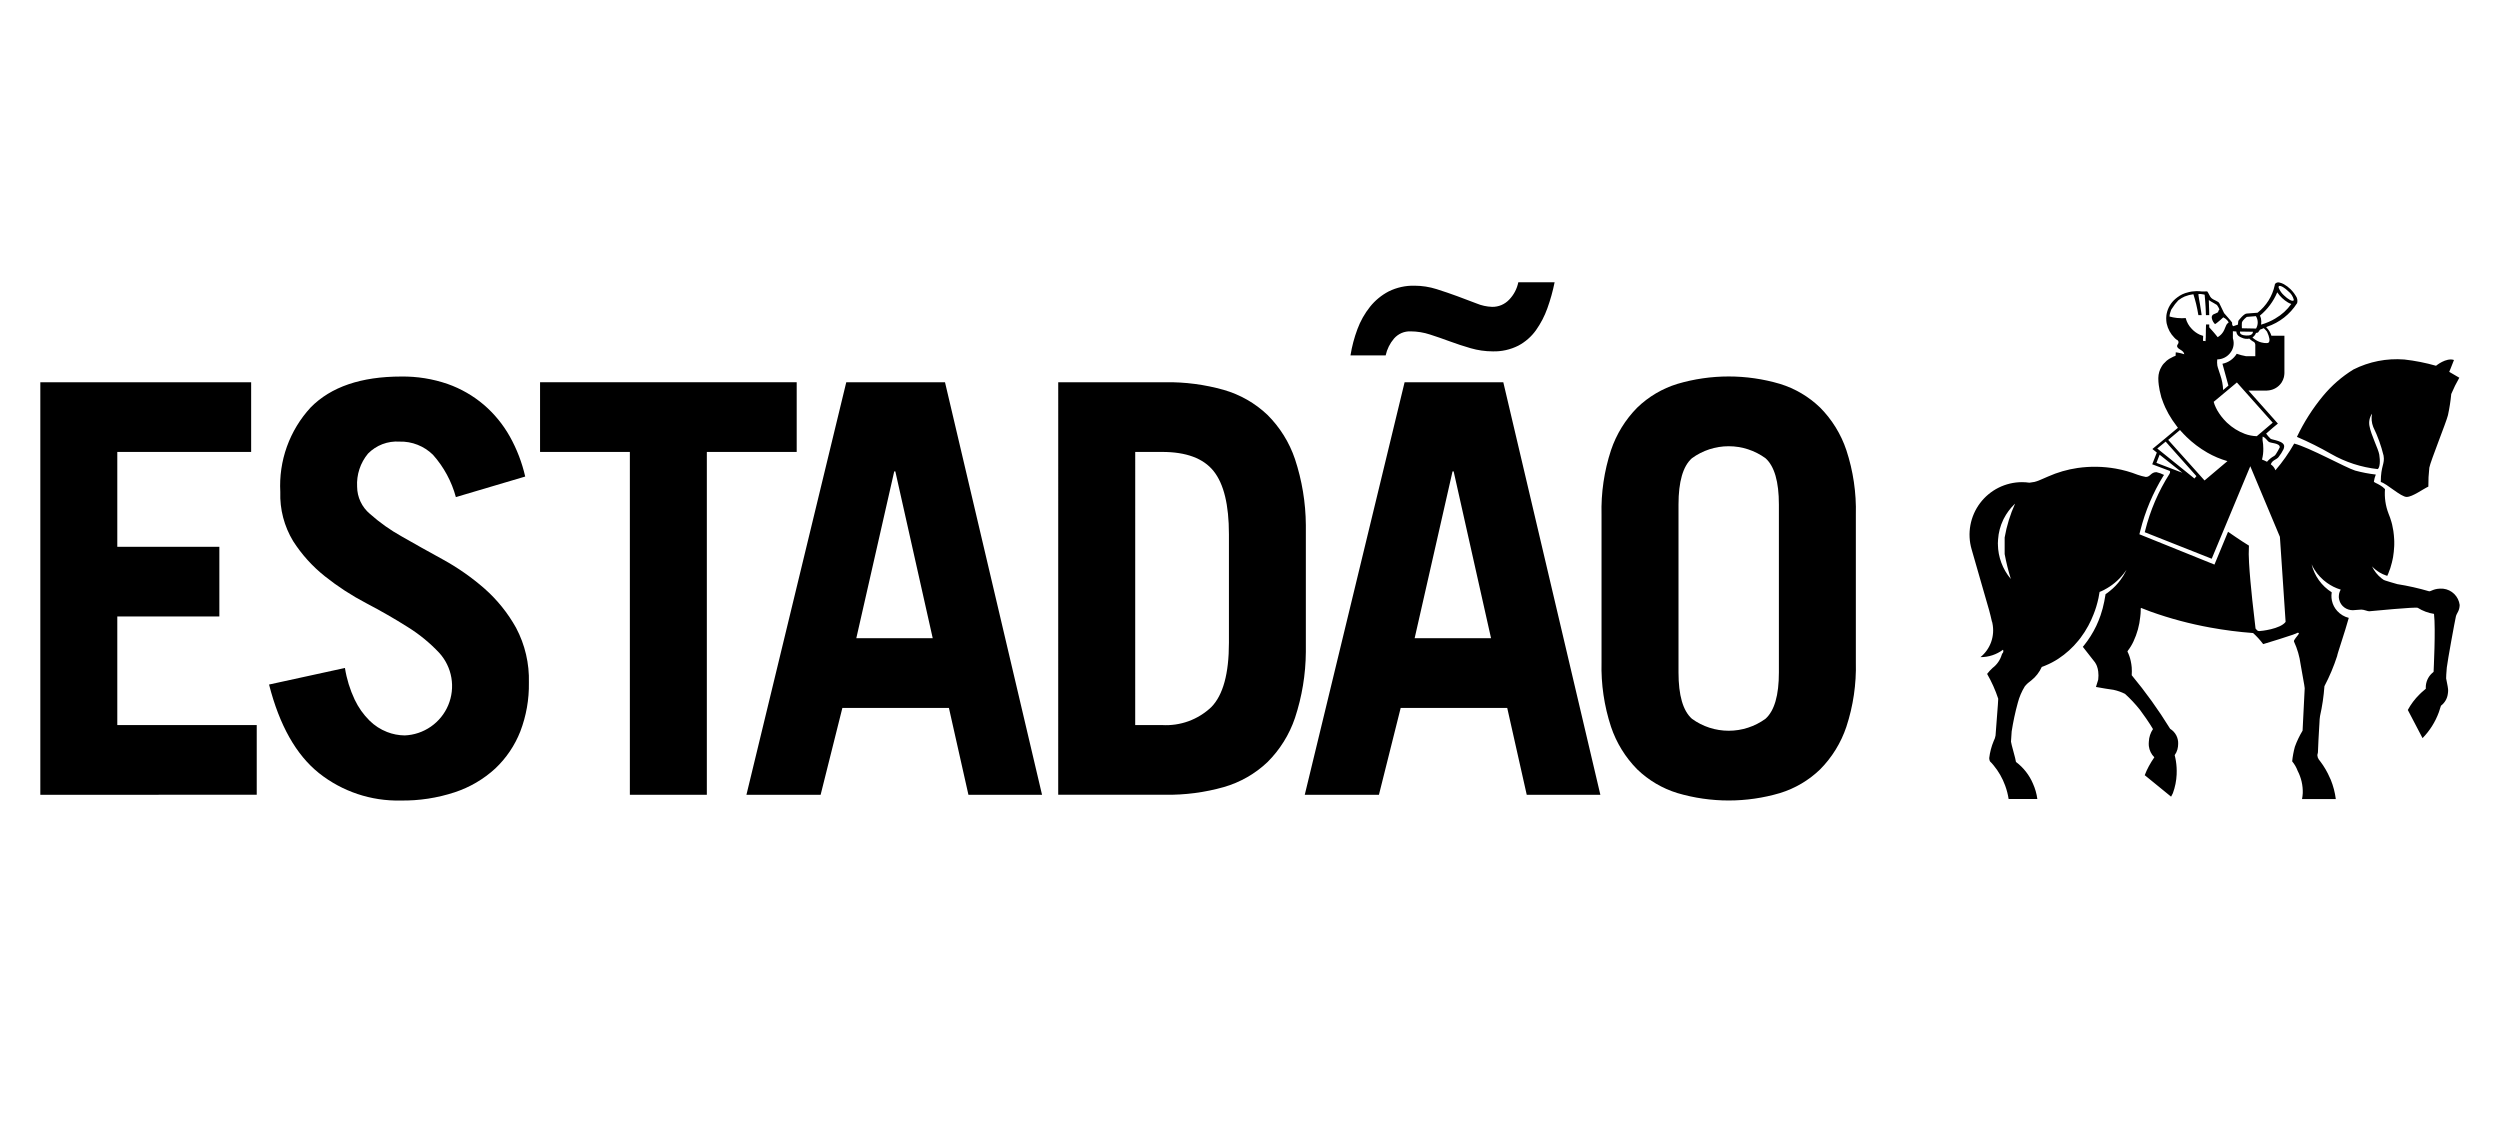
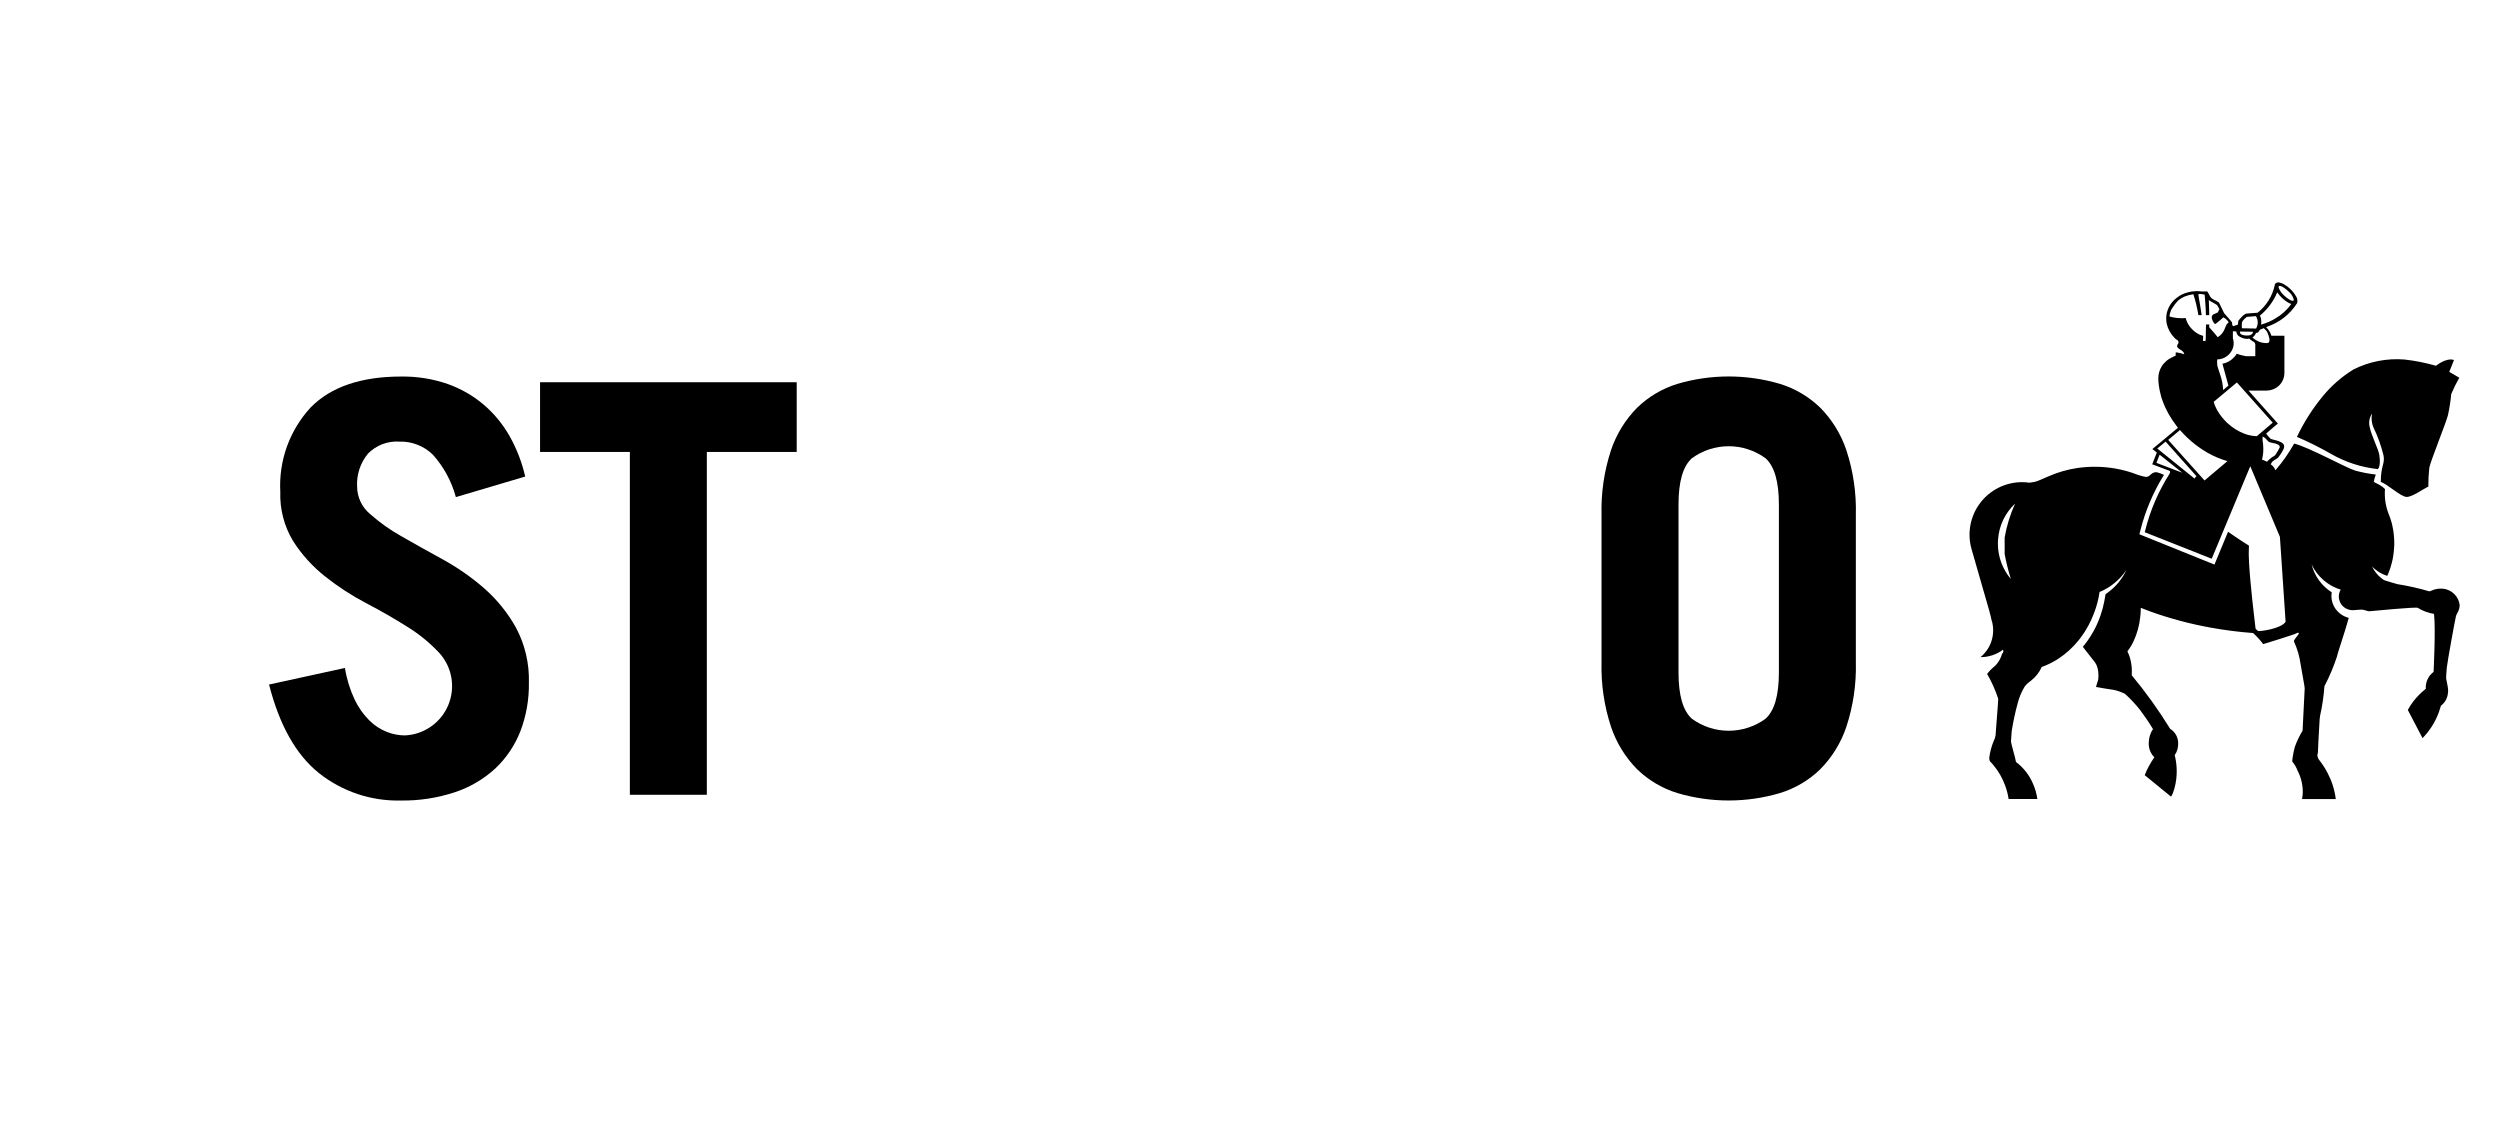
<svg xmlns="http://www.w3.org/2000/svg" width="124" height="56" viewBox="0 0 124 56" fill="none">
-   <rect width="124" height="56" fill="white" />
  <path d="M121.582 19.542C121.548 19.896 121.494 20.247 121.418 20.595C121.336 20.939 120.552 22.877 120.494 23.198C120.459 23.509 120.443 23.823 120.446 24.136C120.208 24.24 119.661 24.648 119.371 24.648C119.081 24.648 118.389 23.986 118.087 23.907C118.087 23.089 118.298 23.021 118.225 22.598C118.106 22.108 117.935 21.633 117.714 21.18C117.631 20.97 117.609 20.741 117.653 20.519C117.593 20.606 117.551 20.704 117.529 20.806C117.507 20.91 117.505 21.016 117.524 21.119C117.6 21.572 117.961 22.252 118.012 22.551C118.063 22.849 118.048 23.192 117.935 23.267C117.121 23.179 116.334 22.923 115.623 22.516C115.075 22.201 114.509 21.918 113.928 21.669C114.274 20.94 114.709 20.258 115.223 19.637C115.65 19.121 116.158 18.679 116.728 18.328C117.509 17.934 118.382 17.763 119.253 17.831C119.785 17.891 120.312 17.995 120.827 18.142C120.827 18.142 121.331 17.724 121.717 17.855C121.608 18.146 121.482 18.444 121.482 18.444L121.982 18.735C121.832 18.995 121.699 19.264 121.583 19.54L121.582 19.542ZM99.096 27.005C99.105 27.625 99.326 28.223 99.722 28.699C99.726 28.702 99.731 28.709 99.736 28.712C99.611 28.309 99.509 27.898 99.431 27.483V26.659C99.532 26.081 99.705 25.518 99.947 24.983C99.942 24.986 99.942 24.99 99.94 24.99C99.937 24.99 99.921 25.007 99.913 25.013C99.702 25.22 99.525 25.459 99.39 25.722L99.36 25.782C99.213 26.089 99.126 26.421 99.104 26.76C99.099 26.827 99.094 26.892 99.094 26.959C99.094 26.973 99.099 26.988 99.099 27.004L99.096 27.005ZM112.781 22.629C112.824 22.604 112.86 22.569 112.884 22.527C112.956 22.417 113.021 22.302 113.078 22.184C113.078 21.966 112.621 21.989 112.525 21.911C112.428 21.833 112.384 21.72 112.232 21.654L112.225 21.677C112.221 21.717 112.221 21.771 112.221 21.822C112.247 21.963 112.26 22.106 112.26 22.249C112.264 22.433 112.242 22.616 112.195 22.794C112.28 22.826 112.363 22.862 112.443 22.904C112.538 22.792 112.653 22.698 112.781 22.626L112.781 22.629ZM112.726 20.964L110.95 18.97L109.799 19.931L109.843 20.071C109.883 20.17 109.928 20.266 109.98 20.359C110.039 20.459 110.103 20.555 110.173 20.647C110.253 20.75 110.339 20.848 110.432 20.94C110.446 20.953 110.461 20.965 110.473 20.978C110.725 21.215 111.022 21.399 111.346 21.521C111.535 21.59 111.735 21.629 111.937 21.635L112.729 20.963L112.726 20.964ZM111.863 17.664V17.139C111.866 17.109 111.863 17.078 111.854 17.049C111.844 17.02 111.829 16.993 111.808 16.97C111.74 16.936 111.677 16.894 111.62 16.845C111.6 16.829 111.581 16.81 111.566 16.795C111.443 16.821 111.316 16.807 111.202 16.754C111.138 16.733 111.078 16.7 111.026 16.657C110.995 16.63 110.97 16.597 110.952 16.56C110.934 16.524 110.924 16.483 110.922 16.443C110.863 16.443 110.806 16.436 110.751 16.429V16.77C110.755 16.784 110.757 16.8 110.76 16.812C110.793 16.925 110.799 17.044 110.778 17.159C110.757 17.274 110.71 17.383 110.64 17.477C110.565 17.584 110.465 17.671 110.349 17.732C110.234 17.792 110.105 17.825 109.975 17.827C109.964 17.927 109.965 18.027 109.979 18.127C109.992 18.218 110.088 18.465 110.125 18.599C110.209 18.84 110.257 19.091 110.268 19.346L110.53 19.125C110.476 18.914 110.411 18.695 110.352 18.478C110.311 18.329 110.269 18.184 110.233 18.042C110.379 18.013 110.517 17.954 110.639 17.869C110.761 17.784 110.864 17.674 110.942 17.547C111.091 17.599 111.243 17.639 111.399 17.667H111.86L111.863 17.664ZM112.525 16.989C112.596 16.918 112.579 16.745 112.445 16.451C112.396 16.388 112.341 16.329 112.282 16.276C112.177 16.33 112.134 16.33 112.098 16.349C112.07 16.396 112.039 16.441 112.005 16.483C111.981 16.511 111.919 16.5 111.896 16.52C111.861 16.609 111.8 16.685 111.721 16.738C111.822 16.832 111.94 16.906 112.069 16.956C112.156 16.991 112.451 17.057 112.524 16.991L112.525 16.989ZM112.865 15.791C113.175 15.612 113.442 15.369 113.648 15.077C113.591 15.058 113.537 15.033 113.484 15.004C113.272 14.877 113.09 14.704 112.951 14.499C112.764 14.948 112.469 15.344 112.093 15.653C112.111 15.689 112.125 15.727 112.136 15.766C112.14 15.777 112.143 15.79 112.145 15.802C112.165 15.901 112.166 16.002 112.15 16.102C112.402 16.03 112.644 15.926 112.868 15.791H112.865ZM113.753 14.908C113.753 14.908 113.759 14.908 113.76 14.905C113.765 14.901 113.768 14.895 113.771 14.889C113.773 14.883 113.774 14.877 113.773 14.87C113.732 14.703 113.636 14.554 113.5 14.448C113.426 14.375 113.344 14.31 113.257 14.253C113.162 14.194 113.087 14.17 113.044 14.185C113.039 14.188 113.035 14.19 113.03 14.194C113.026 14.2 113.023 14.207 113.022 14.214C113.015 14.237 113.016 14.262 113.026 14.284C113.085 14.426 113.175 14.553 113.29 14.655C113.484 14.843 113.689 14.957 113.754 14.908L113.753 14.908ZM111.894 15.681C111.894 15.677 111.445 15.717 111.445 15.717C111.445 15.717 111.227 15.871 111.198 16.005C111.192 16.097 111.192 16.19 111.198 16.282L111.9 16.296C111.955 16.203 111.984 16.096 111.983 15.988C111.982 15.88 111.952 15.774 111.894 15.682V15.681ZM111.397 16.641C111.765 16.668 111.745 16.455 111.745 16.455L111.11 16.445C111.11 16.445 111.029 16.619 111.397 16.641ZM110.475 15.889C110.418 15.828 110.351 15.777 110.276 15.739C110.197 15.811 110.092 15.911 109.991 15.988C109.987 15.992 109.987 15.995 109.981 15.995C109.946 16.027 109.906 16.054 109.864 16.076C109.792 16.005 109.741 15.917 109.715 15.821C109.707 15.799 109.703 15.775 109.702 15.752C109.699 15.719 109.706 15.685 109.723 15.656C109.739 15.626 109.764 15.603 109.795 15.588C109.87 15.56 109.943 15.527 110.013 15.488C110.023 15.434 110.047 15.384 110.083 15.344C110.051 15.267 110.01 15.194 109.96 15.126L109.769 15.013C109.695 14.975 109.624 14.931 109.557 14.883C109.557 15.004 109.567 15.077 109.566 15.166V15.196C109.566 15.246 109.571 15.298 109.573 15.348C109.573 15.443 109.578 15.536 109.578 15.63H109.414C109.415 15.598 109.413 15.567 109.41 15.536C109.41 15.482 109.41 15.436 109.405 15.382C109.401 15.329 109.398 15.273 109.397 15.222C109.386 15.011 109.368 14.808 109.35 14.616C109.327 14.608 109.304 14.603 109.281 14.601C109.24 14.594 109.198 14.589 109.157 14.582H109.135C109.103 14.582 109.072 14.585 109.041 14.585C109.032 14.609 109.104 15.029 109.121 15.104C109.129 15.144 109.198 15.586 109.2 15.611V15.63H109.045L109.041 15.637C109.008 15.443 108.972 15.255 108.928 15.075C108.887 14.907 108.84 14.747 108.792 14.594C108.644 14.613 108.499 14.65 108.36 14.706C108.356 14.709 108.351 14.709 108.347 14.713C108.252 14.755 108.162 14.807 108.08 14.871C108.066 14.88 108.052 14.891 108.04 14.901C107.984 14.96 107.931 15.021 107.881 15.085C107.807 15.188 107.746 15.283 107.702 15.346C107.675 15.384 107.675 15.436 107.647 15.494C107.637 15.525 107.628 15.556 107.621 15.587C107.615 15.621 107.61 15.655 107.608 15.689V15.695C107.616 15.698 107.625 15.701 107.633 15.705C107.687 15.719 107.734 15.732 107.784 15.741C107.915 15.768 108.048 15.782 108.182 15.782C108.193 15.782 108.207 15.785 108.218 15.785C108.282 15.785 108.345 15.782 108.408 15.775H108.413V15.785C108.465 15.985 108.568 16.167 108.713 16.314C108.825 16.435 108.959 16.532 109.109 16.601C109.143 16.617 109.178 16.629 109.214 16.639C109.235 16.646 109.254 16.653 109.277 16.66C109.273 16.693 109.272 16.726 109.273 16.759C109.273 16.81 109.273 16.86 109.268 16.905L109.396 16.92C109.396 16.877 109.4 16.831 109.402 16.79C109.401 16.772 109.403 16.753 109.407 16.735V16.65C109.407 16.595 109.406 16.544 109.41 16.486V16.396C109.41 16.342 109.41 16.287 109.415 16.233V16.203C109.415 16.182 109.419 16.163 109.419 16.148V16.093H109.578V16.235C109.589 16.249 109.602 16.261 109.613 16.276C109.614 16.276 109.614 16.276 109.615 16.276C109.615 16.276 109.616 16.276 109.616 16.277C109.617 16.277 109.617 16.277 109.617 16.278C109.617 16.278 109.618 16.279 109.618 16.279C109.676 16.342 109.735 16.412 109.793 16.476C109.81 16.497 109.827 16.517 109.843 16.535C109.848 16.538 109.852 16.543 109.854 16.547C109.861 16.555 109.867 16.562 109.873 16.57C109.916 16.62 109.959 16.672 109.997 16.724C110.046 16.695 110.092 16.66 110.134 16.622C110.172 16.589 110.206 16.551 110.235 16.51C110.25 16.49 110.263 16.47 110.276 16.45C110.293 16.422 110.308 16.393 110.322 16.363C110.329 16.342 110.34 16.323 110.348 16.302C110.354 16.293 110.358 16.283 110.36 16.272C110.375 16.231 110.392 16.191 110.412 16.152C110.437 16.088 110.482 16.034 110.541 15.998C110.527 15.958 110.504 15.922 110.475 15.892V15.889ZM108.293 21.51L108.2 21.411C108.179 21.387 108.159 21.364 108.139 21.343C108.139 21.338 108.131 21.333 108.129 21.328L107.543 21.819L109.345 23.831L109.416 23.772L110.481 22.872C110.132 22.772 109.797 22.631 109.483 22.45C109.103 22.231 108.752 21.966 108.439 21.66C108.431 21.653 108.424 21.645 108.418 21.636C108.393 21.613 108.37 21.591 108.347 21.566C108.328 21.549 108.31 21.531 108.293 21.512L108.293 21.51ZM107.01 22.241L107.002 22.248L107.535 22.676L108.844 23.734L108.943 23.617L107.605 22.117L107.568 22.078C107.568 22.078 107.558 22.074 107.562 22.067L107.417 21.904L107.009 22.239L107.01 22.241ZM106.959 22.959L106.978 22.965L108.15 23.413L108.243 23.448L107.166 22.591L107.117 22.553L106.959 22.959ZM98.801 30.838C98.755 30.641 98.708 30.431 98.661 30.268L98.298 29.008L97.79 27.239C97.678 26.851 97.659 26.444 97.732 26.047C97.805 25.651 97.969 25.277 98.211 24.955C98.453 24.633 98.766 24.372 99.126 24.191C99.487 24.011 99.884 23.916 100.287 23.915C100.412 23.915 100.536 23.924 100.66 23.942C100.744 23.933 100.828 23.92 100.911 23.903C100.951 23.895 100.991 23.883 101.029 23.868C101.059 23.859 101.089 23.848 101.117 23.836C101.172 23.816 101.226 23.791 101.287 23.764C101.383 23.72 101.484 23.677 101.58 23.637C102.047 23.429 102.541 23.286 103.047 23.212C103.675 23.122 104.313 23.133 104.938 23.242C105.309 23.308 105.673 23.41 106.025 23.548C106.158 23.595 106.295 23.632 106.434 23.657C106.66 23.657 106.68 23.419 106.959 23.419C107.09 23.449 107.218 23.495 107.338 23.557C107.338 23.557 107.3 23.611 107.298 23.611C106.785 24.448 106.401 25.358 106.162 26.31C106.157 26.326 106.152 26.343 106.149 26.36L106.114 26.5C106.114 26.5 109.827 27.996 109.837 28.003C109.863 27.94 110.511 26.376 110.511 26.376C110.511 26.376 111.193 26.852 111.547 27.062C111.532 27.347 111.534 27.632 111.553 27.916C111.615 29.024 111.814 30.666 111.875 31.176C111.93 31.24 111.968 31.302 112.055 31.302C112.141 31.302 113.103 31.201 113.366 30.846L113.203 28.41L113.083 26.626L111.811 23.595L111.614 23.124L111.239 24.023L109.701 27.713L106.38 26.398C106.38 26.388 106.385 26.38 106.385 26.37C106.385 26.368 106.385 26.366 106.386 26.364C106.387 26.363 106.388 26.361 106.39 26.36C106.392 26.346 106.395 26.333 106.4 26.32C106.648 25.321 107.056 24.369 107.609 23.501C107.624 23.459 107.634 23.438 107.634 23.434C107.634 23.36 107.639 23.374 107.617 23.357L106.75 23.029L106.978 22.447L106.759 22.271L106.818 22.221L107.036 22.042L107.371 21.764L107.778 21.424L107.958 21.274L108.025 21.219L107.944 21.107C107.944 21.107 107.813 20.931 107.752 20.84C107.616 20.638 107.497 20.426 107.395 20.205C107.332 20.064 107.277 19.927 107.232 19.79C107.21 19.739 107.194 19.686 107.184 19.632C107.134 19.457 107.098 19.278 107.075 19.097C107.061 18.994 107.053 18.89 107.053 18.785V18.743C107.056 18.544 107.112 18.349 107.217 18.179C107.249 18.121 107.289 18.067 107.335 18.019L107.358 17.999C107.392 17.96 107.428 17.924 107.467 17.89C107.544 17.826 107.629 17.773 107.721 17.731C107.779 17.697 107.841 17.669 107.905 17.649C107.906 17.649 107.907 17.648 107.908 17.648C107.909 17.647 107.909 17.646 107.909 17.645C107.914 17.595 107.914 17.541 107.918 17.475C107.956 17.478 107.993 17.485 108.027 17.491C108.126 17.507 108.224 17.532 108.319 17.565C108.326 17.566 108.333 17.569 108.34 17.572C108.31 17.382 108.086 17.345 108.013 17.239C107.995 17.219 107.984 17.193 107.984 17.166C107.984 17.141 107.992 17.117 108.005 17.096C108.034 17.063 108.052 17.022 108.056 16.978C108.056 16.958 108.051 16.938 108.041 16.92C108.033 16.901 108.02 16.886 108.004 16.874L107.999 16.87C107.986 16.861 107.973 16.853 107.959 16.847C107.943 16.833 107.926 16.82 107.91 16.81C107.887 16.79 107.867 16.768 107.847 16.748C107.658 16.557 107.527 16.316 107.469 16.054C107.464 16.033 107.463 16.013 107.458 15.99C107.452 15.966 107.451 15.935 107.449 15.908C107.441 15.819 107.443 15.73 107.453 15.642C107.458 15.617 107.461 15.587 107.466 15.562C107.524 15.273 107.678 15.012 107.903 14.822C107.965 14.769 108.031 14.721 108.1 14.678C108.106 14.674 108.111 14.671 108.115 14.666C108.197 14.616 108.283 14.575 108.373 14.544C108.389 14.538 108.404 14.533 108.42 14.529C108.43 14.524 108.441 14.522 108.451 14.521C108.535 14.494 108.621 14.474 108.708 14.46C108.785 14.449 108.862 14.442 108.94 14.44C108.99 14.44 109.043 14.44 109.09 14.444C109.111 14.444 109.134 14.45 109.152 14.451L109.203 14.456H109.328C109.373 14.456 109.422 14.453 109.477 14.453C109.49 14.471 109.502 14.487 109.514 14.507L109.527 14.526C109.57 14.6 109.603 14.669 109.627 14.714C109.631 14.721 109.633 14.725 109.638 14.728C109.649 14.746 109.663 14.763 109.679 14.778C109.811 14.9 110.03 14.935 110.08 15.044C110.129 15.153 110.315 15.531 110.315 15.531C110.315 15.531 110.71 15.977 110.71 15.996C110.71 16.08 110.706 16.119 110.765 16.18C110.845 16.158 110.923 16.132 111 16.102C111.004 16.04 111.011 15.978 111.021 15.916C111.028 15.901 111.304 15.539 111.449 15.551C111.486 15.551 111.974 15.511 111.976 15.511C112.41 15.169 112.711 14.687 112.827 14.147V14.134C112.831 14.126 112.833 14.117 112.834 14.107C112.842 14.087 112.854 14.068 112.87 14.053C112.898 14.031 112.931 14.016 112.966 14.009C113.001 14.003 113.037 14.005 113.071 14.016C113.145 14.033 113.217 14.061 113.284 14.098C113.403 14.166 113.513 14.249 113.611 14.345C113.644 14.377 113.671 14.406 113.698 14.438C113.76 14.507 113.815 14.582 113.862 14.662C113.902 14.714 113.93 14.774 113.943 14.838C113.957 14.903 113.955 14.97 113.939 15.033L113.927 15.05C113.581 15.592 113.06 15.999 112.451 16.204C112.434 16.212 112.418 16.221 112.403 16.231C112.524 16.347 112.613 16.493 112.662 16.653H113.307V18.508C113.307 18.537 113.303 18.562 113.301 18.588C113.299 18.615 113.294 18.643 113.288 18.673C113.284 18.69 113.281 18.707 113.276 18.727C113.253 18.809 113.219 18.888 113.174 18.96C113.165 18.976 113.153 18.989 113.143 19.006C113.074 19.101 112.986 19.181 112.885 19.242C112.784 19.303 112.672 19.343 112.555 19.361C112.512 19.368 112.468 19.371 112.423 19.374H111.527L112.983 21.01C112.983 21.01 112.549 21.365 112.4 21.506C112.466 21.6 112.541 21.687 112.625 21.765C112.724 21.824 113.341 21.874 113.293 22.17C113.289 22.204 113.281 22.238 113.269 22.27C113.199 22.414 113.113 22.549 113.014 22.674C112.913 22.804 112.702 22.816 112.632 23.032C112.738 23.103 112.818 23.206 112.861 23.326C113.214 22.916 113.526 22.472 113.792 22.001C114.54 22.19 116.341 23.194 116.815 23.341C117.151 23.432 117.494 23.498 117.84 23.538C117.794 23.65 117.762 23.766 117.745 23.885C117.749 23.929 117.892 23.97 118.057 24.07C118.145 24.121 118.226 24.185 118.296 24.259C118.262 24.672 118.322 25.088 118.471 25.475C118.527 25.608 118.574 25.744 118.613 25.882C118.627 25.926 118.637 25.969 118.649 26.016C118.672 26.118 118.692 26.224 118.71 26.332C118.73 26.47 118.744 26.609 118.751 26.749C118.751 26.786 118.755 26.823 118.755 26.858V27.016C118.756 27.049 118.754 27.082 118.751 27.115C118.743 27.288 118.724 27.461 118.696 27.632C118.688 27.669 118.682 27.706 118.673 27.745C118.663 27.796 118.652 27.855 118.638 27.901C118.593 28.091 118.532 28.277 118.456 28.456C118.446 28.474 118.437 28.492 118.43 28.511C118.425 28.524 118.42 28.534 118.417 28.545C118.413 28.55 118.411 28.556 118.409 28.561C118.39 28.558 118.373 28.55 118.354 28.545C118.241 28.507 118.133 28.457 118.03 28.396C117.964 28.354 117.898 28.311 117.836 28.262C117.771 28.21 117.71 28.154 117.653 28.093C117.761 28.324 117.922 28.526 118.122 28.684C118.156 28.709 118.193 28.738 118.231 28.763C118.258 28.776 118.286 28.787 118.315 28.796C118.32 28.796 118.809 28.953 118.908 28.973C119.438 29.057 119.963 29.175 120.478 29.326C120.563 29.355 120.718 29.163 121.187 29.2C121.393 29.224 121.586 29.317 121.733 29.463C121.88 29.61 121.974 29.801 122 30.007C121.99 30.318 121.858 30.394 121.813 30.573C121.759 30.803 121.4 32.769 121.361 33.113C121.335 33.331 121.328 33.643 121.328 33.647C121.328 33.678 121.415 34.048 121.423 34.174C121.423 34.199 121.427 34.216 121.427 34.241C121.427 34.297 121.423 34.354 121.413 34.41C121.399 34.527 121.362 34.639 121.303 34.741C121.244 34.843 121.166 34.932 121.072 35.003C121.067 35.014 121.065 35.026 121.06 35.038C121.034 35.133 121.001 35.228 120.968 35.324C120.792 35.805 120.517 36.244 120.159 36.611L120.149 36.594L119.436 35.231L119.427 35.215C119.58 34.93 119.775 34.67 120.006 34.444C120.036 34.412 120.067 34.381 120.1 34.352C120.172 34.285 120.247 34.222 120.322 34.159C120.322 34.139 120.318 34.116 120.318 34.097C120.318 33.966 120.345 33.838 120.396 33.718C120.448 33.598 120.523 33.49 120.618 33.401C120.645 33.373 120.675 33.347 120.706 33.323C120.706 33.269 120.815 31.21 120.727 30.449C120.441 30.405 120.166 30.302 119.92 30.148C119.85 30.094 117.582 30.312 117.513 30.319C117.444 30.326 117.254 30.234 117.122 30.236C116.99 30.238 116.778 30.267 116.699 30.267C116.549 30.266 116.402 30.219 116.281 30.131C116.153 30.038 116.062 29.902 116.025 29.749C116.015 29.715 116.008 29.68 116.006 29.644V29.566C116.007 29.542 116.009 29.517 116.013 29.493L116.026 29.419C116.043 29.358 116.068 29.299 116.1 29.245C115.975 29.208 115.853 29.16 115.736 29.101C115.626 29.045 115.521 28.981 115.42 28.91C115.174 28.736 114.964 28.515 114.803 28.261C114.747 28.174 114.698 28.083 114.655 27.989C114.795 28.564 115.153 29.062 115.653 29.378C115.646 29.425 115.642 29.473 115.639 29.524C115.635 29.614 115.644 29.705 115.663 29.793C115.704 29.984 115.795 30.16 115.926 30.304C116.079 30.472 116.278 30.592 116.499 30.647C116.318 31.314 115.922 32.458 115.922 32.539C115.755 33.055 115.544 33.555 115.292 34.035C115.256 34.532 115.184 35.027 115.074 35.514C115.057 35.621 115.048 35.728 115.046 35.837C115.046 35.922 115.001 36.45 114.97 37.3C114.97 37.372 114.942 37.384 114.942 37.469C114.946 37.54 114.97 37.608 115.01 37.666C115.01 37.669 115.018 37.674 115.02 37.679C115.05 37.72 115.081 37.758 115.11 37.798C115.149 37.853 115.188 37.907 115.226 37.962C115.313 38.093 115.392 38.229 115.463 38.37C115.498 38.441 115.531 38.512 115.561 38.581C115.579 38.612 115.594 38.644 115.606 38.677C115.73 38.983 115.814 39.304 115.856 39.633H114.181C114.2 39.535 114.212 39.437 114.217 39.338C114.228 38.955 114.141 38.576 113.965 38.237C113.901 38.064 113.809 37.904 113.692 37.763C113.716 37.518 113.761 37.275 113.826 37.038C113.927 36.76 114.055 36.493 114.208 36.24C114.208 36.24 114.313 34.222 114.313 34.136C114.313 34.051 114.17 33.323 114.11 32.951C114.059 32.561 113.948 32.181 113.783 31.824C113.744 31.751 113.964 31.544 114.031 31.421L113.989 31.381C113.979 31.381 113.97 31.383 113.96 31.385C113.872 31.461 112.254 31.948 112.254 31.948C112.106 31.749 111.938 31.565 111.754 31.399C111.042 31.346 110.334 31.255 109.632 31.127C108.626 30.945 107.637 30.681 106.674 30.337C106.51 30.277 106.35 30.213 106.197 30.153C106.19 30.16 106.184 30.169 106.18 30.178V30.263C106.179 30.374 106.171 30.485 106.156 30.595C106.115 31.016 106.002 31.428 105.822 31.811C105.746 31.976 105.652 32.131 105.541 32.275L105.521 32.315C105.596 32.465 105.651 32.623 105.685 32.787C105.708 32.89 105.724 32.995 105.733 33.101C105.742 33.23 105.742 33.361 105.733 33.491C106.425 34.325 107.058 35.206 107.627 36.129C107.632 36.135 107.636 36.142 107.64 36.149C107.767 36.227 107.871 36.338 107.941 36.47C108.01 36.602 108.044 36.75 108.037 36.899C108.036 36.992 108.024 37.084 108 37.175C107.972 37.275 107.926 37.37 107.864 37.455C107.889 37.552 107.909 37.645 107.925 37.746C107.959 37.959 107.971 38.174 107.962 38.389V38.409C107.948 38.728 107.885 39.043 107.775 39.343C107.749 39.402 107.719 39.46 107.686 39.515L106.409 38.474L106.378 38.451C106.436 38.298 106.504 38.148 106.582 38.004C106.665 37.852 106.756 37.704 106.855 37.562C106.703 37.412 106.607 37.215 106.582 37.003C106.578 36.965 106.576 36.928 106.577 36.891C106.577 36.859 106.581 36.822 106.582 36.788C106.591 36.565 106.662 36.347 106.788 36.162C106.632 35.889 106.257 35.353 106.139 35.203C105.914 34.921 105.668 34.658 105.401 34.416C105.22 34.325 105.028 34.258 104.829 34.215C104.86 34.219 104.814 34.212 104.829 34.215C104.734 34.205 104.436 34.156 104.436 34.156L103.987 34.078L103.959 34.074L104.068 33.722C104.068 33.717 104.072 33.709 104.072 33.7C104.088 33.569 104.088 33.437 104.072 33.306C104.061 33.214 104.039 33.123 104.007 33.036C103.995 33.006 103.981 32.982 103.969 32.951C103.951 32.917 103.932 32.884 103.911 32.852C103.904 32.845 103.897 32.837 103.892 32.828C103.734 32.62 103.37 32.154 103.308 32.082C103.321 32.069 103.333 32.052 103.344 32.04L103.362 32.019C103.603 31.72 103.808 31.393 103.974 31.047C104.054 30.876 104.125 30.702 104.187 30.524C104.264 30.299 104.326 30.069 104.371 29.836C104.394 29.727 104.412 29.617 104.43 29.504C104.429 29.494 104.431 29.483 104.434 29.473C104.509 29.423 104.583 29.368 104.652 29.31C104.853 29.151 105.03 28.965 105.181 28.758C105.276 28.63 105.36 28.494 105.431 28.351L105.474 28.261C105.457 28.287 105.439 28.315 105.419 28.341C105.175 28.685 104.86 28.973 104.495 29.185L104.458 29.204C104.427 29.224 104.395 29.242 104.362 29.259C104.289 29.297 104.215 29.331 104.139 29.36C104.124 29.466 104.105 29.568 104.084 29.669C104.052 29.818 104.014 29.96 103.971 30.102C103.933 30.227 103.889 30.349 103.842 30.467C103.767 30.663 103.679 30.854 103.579 31.038C103.466 31.248 103.337 31.45 103.193 31.64C103.156 31.687 103.123 31.733 103.087 31.774C102.805 32.122 102.471 32.425 102.097 32.671C101.896 32.803 101.684 32.915 101.463 33.006C101.398 33.032 101.335 33.061 101.272 33.08C101.155 33.341 100.977 33.57 100.753 33.748C100.633 33.831 100.525 33.929 100.432 34.041C100.277 34.293 100.159 34.567 100.084 34.854C99.955 35.322 99.854 35.797 99.779 36.277C99.779 36.357 99.745 36.701 99.745 36.785C99.745 36.869 99.988 37.684 99.988 37.773C99.988 37.777 99.989 37.782 99.99 37.785C99.992 37.789 99.994 37.793 99.997 37.796C100.365 38.074 100.654 38.443 100.834 38.867C100.943 39.11 101.017 39.367 101.052 39.631H99.628C99.593 39.403 99.535 39.178 99.455 38.962C99.322 38.596 99.127 38.255 98.878 37.955C98.825 37.889 98.767 37.825 98.705 37.766C98.682 37.724 98.67 37.678 98.669 37.63C98.666 37.622 98.664 37.613 98.665 37.604C98.7 37.31 98.775 37.023 98.889 36.75C98.933 36.667 98.964 36.576 98.979 36.483C98.979 36.399 99.121 34.718 99.112 34.657C98.971 34.229 98.786 33.816 98.561 33.426C98.643 33.319 98.734 33.22 98.834 33.129C99.052 32.964 99.211 32.733 99.288 32.471C99.303 32.397 99.365 32.391 99.365 32.307C99.368 32.279 99.362 32.251 99.348 32.227C99.025 32.467 98.634 32.596 98.232 32.594C98.475 32.395 98.659 32.133 98.763 31.837C98.867 31.54 98.888 31.221 98.824 30.913C98.819 30.886 98.814 30.859 98.807 30.836" fill="black" />
-   <path d="M2 39.421V18.959H12.457V22.416H5.818V27.12H10.88V30.577H5.818V35.962H12.734V39.42L2 39.421Z" fill="black" />
  <path d="M22.611 24.656C22.401 23.878 22.012 23.16 21.476 22.558C21.258 22.343 20.998 22.174 20.713 22.062C20.428 21.949 20.123 21.895 19.816 21.904C19.528 21.884 19.239 21.928 18.969 22.03C18.7 22.133 18.455 22.293 18.253 22.499C17.871 22.959 17.679 23.546 17.713 24.143C17.715 24.4 17.773 24.654 17.883 24.886C17.993 25.119 18.152 25.324 18.349 25.489C18.833 25.919 19.361 26.294 19.926 26.608C20.553 26.968 21.236 27.349 21.974 27.754C22.705 28.156 23.391 28.636 24.021 29.185C24.654 29.742 25.188 30.403 25.598 31.141C26.041 31.977 26.26 32.915 26.233 33.861C26.247 34.687 26.102 35.507 25.808 36.278C25.534 36.976 25.109 37.606 24.563 38.12C23.985 38.65 23.302 39.05 22.557 39.296C21.692 39.581 20.785 39.72 19.873 39.706C18.405 39.74 16.971 39.259 15.821 38.346C14.687 37.439 13.861 35.975 13.345 33.953L17.109 33.131C17.195 33.676 17.358 34.205 17.593 34.704C17.776 35.089 18.024 35.44 18.326 35.74C18.575 35.987 18.872 36.18 19.199 36.307C19.477 36.416 19.773 36.473 20.072 36.477C20.537 36.459 20.988 36.307 21.371 36.041C21.754 35.775 22.053 35.406 22.233 34.976C22.413 34.546 22.467 34.073 22.388 33.614C22.309 33.154 22.1 32.727 21.787 32.382C21.32 31.885 20.79 31.451 20.21 31.093C19.583 30.696 18.9 30.304 18.163 29.917C17.44 29.539 16.754 29.093 16.116 28.585C15.498 28.094 14.965 27.504 14.539 26.839C14.095 26.105 13.874 25.259 13.903 24.401C13.861 23.637 13.972 22.872 14.231 22.151C14.49 21.431 14.891 20.77 15.411 20.207C16.415 19.187 17.914 18.676 19.906 18.676C20.687 18.666 21.464 18.79 22.203 19.045C22.861 19.277 23.471 19.628 24.003 20.081C24.52 20.526 24.955 21.058 25.289 21.654C25.636 22.275 25.892 22.943 26.05 23.637L22.611 24.656Z" fill="black" />
  <path d="M39.516 18.959V22.416H35.059V39.421H31.241V22.416H26.787V18.959H39.516Z" fill="black" />
-   <path d="M37.023 39.421L41.975 18.959H46.872L51.685 39.421H48.034L47.066 35.112H41.782L40.703 39.421H37.023ZM42.473 31.655H46.263L44.408 23.38H44.354L42.473 31.655Z" fill="black" />
-   <path d="M52.488 18.959H57.799C58.781 18.944 59.76 19.073 60.704 19.34C61.512 19.573 62.252 19.996 62.862 20.574C63.482 21.19 63.951 21.942 64.231 22.771C64.58 23.827 64.762 24.931 64.77 26.044V32.336C64.762 33.448 64.58 34.553 64.231 35.609C63.951 36.437 63.483 37.189 62.862 37.805C62.252 38.383 61.511 38.806 60.704 39.038C59.759 39.306 58.78 39.434 57.799 39.42H52.487L52.488 18.959ZM56.306 35.963H57.634C58.081 35.99 58.53 35.925 58.951 35.772C59.373 35.618 59.758 35.379 60.083 35.07C60.664 34.475 60.955 33.412 60.955 31.882V26.497C60.955 25.043 60.702 23.999 60.194 23.365C59.687 22.732 58.834 22.415 57.636 22.416H56.307L56.306 35.963Z" fill="black" />
-   <path d="M64.716 39.422L69.668 18.96H74.564L79.378 39.422H75.726L74.758 35.113H69.474L68.395 39.422H64.716ZM77.109 14C77.021 14.438 76.901 14.869 76.75 15.289C76.612 15.677 76.421 16.044 76.183 16.38C75.954 16.699 75.656 16.96 75.31 17.144C74.916 17.343 74.478 17.441 74.037 17.428C73.668 17.427 73.301 17.375 72.946 17.272C72.587 17.168 72.241 17.055 71.91 16.932C71.579 16.809 71.251 16.696 70.928 16.592C70.62 16.491 70.298 16.438 69.974 16.436C69.818 16.429 69.662 16.457 69.518 16.518C69.375 16.58 69.247 16.673 69.144 16.791C68.939 17.031 68.796 17.318 68.729 17.627H66.984C67.055 17.182 67.171 16.745 67.329 16.323C67.477 15.924 67.687 15.551 67.952 15.218C68.204 14.902 68.52 14.642 68.879 14.454C69.278 14.257 69.72 14.159 70.165 14.171C70.535 14.172 70.903 14.229 71.256 14.341C71.616 14.455 71.961 14.573 72.292 14.695C72.624 14.818 72.937 14.936 73.233 15.05C73.479 15.153 73.742 15.211 74.008 15.22C74.165 15.223 74.322 15.193 74.467 15.132C74.612 15.071 74.743 14.98 74.852 14.866C75.084 14.627 75.242 14.327 75.308 14.002L77.109 14ZM70.166 31.656H73.956L72.101 23.381H72.046L70.166 31.656Z" fill="black" />
  <path d="M79.436 25.532C79.408 24.445 79.567 23.362 79.906 22.329C80.173 21.535 80.618 20.813 81.206 20.218C81.768 19.674 82.451 19.271 83.198 19.041C84.859 18.55 86.627 18.55 88.288 19.041C89.036 19.271 89.718 19.674 90.28 20.218C90.869 20.813 91.314 21.535 91.58 22.329C91.919 23.362 92.078 24.445 92.05 25.532V32.846C92.078 33.932 91.919 35.016 91.58 36.048C91.314 36.842 90.869 37.564 90.28 38.16C89.718 38.703 89.036 39.106 88.288 39.336C86.627 39.827 84.859 39.827 83.198 39.336C82.451 39.106 81.768 38.703 81.206 38.16C80.617 37.564 80.173 36.842 79.906 36.048C79.567 35.016 79.408 33.932 79.436 32.846V25.532ZM83.254 33.354C83.254 34.488 83.475 35.253 83.918 35.65C84.448 36.037 85.087 36.245 85.744 36.245C86.4 36.245 87.039 36.037 87.57 35.65C88.012 35.253 88.233 34.488 88.233 33.354V25.024C88.233 23.89 88.012 23.125 87.57 22.729C87.039 22.342 86.4 22.133 85.744 22.133C85.087 22.133 84.448 22.342 83.918 22.729C83.475 23.125 83.254 23.891 83.254 25.024V33.354Z" fill="black" />
</svg>